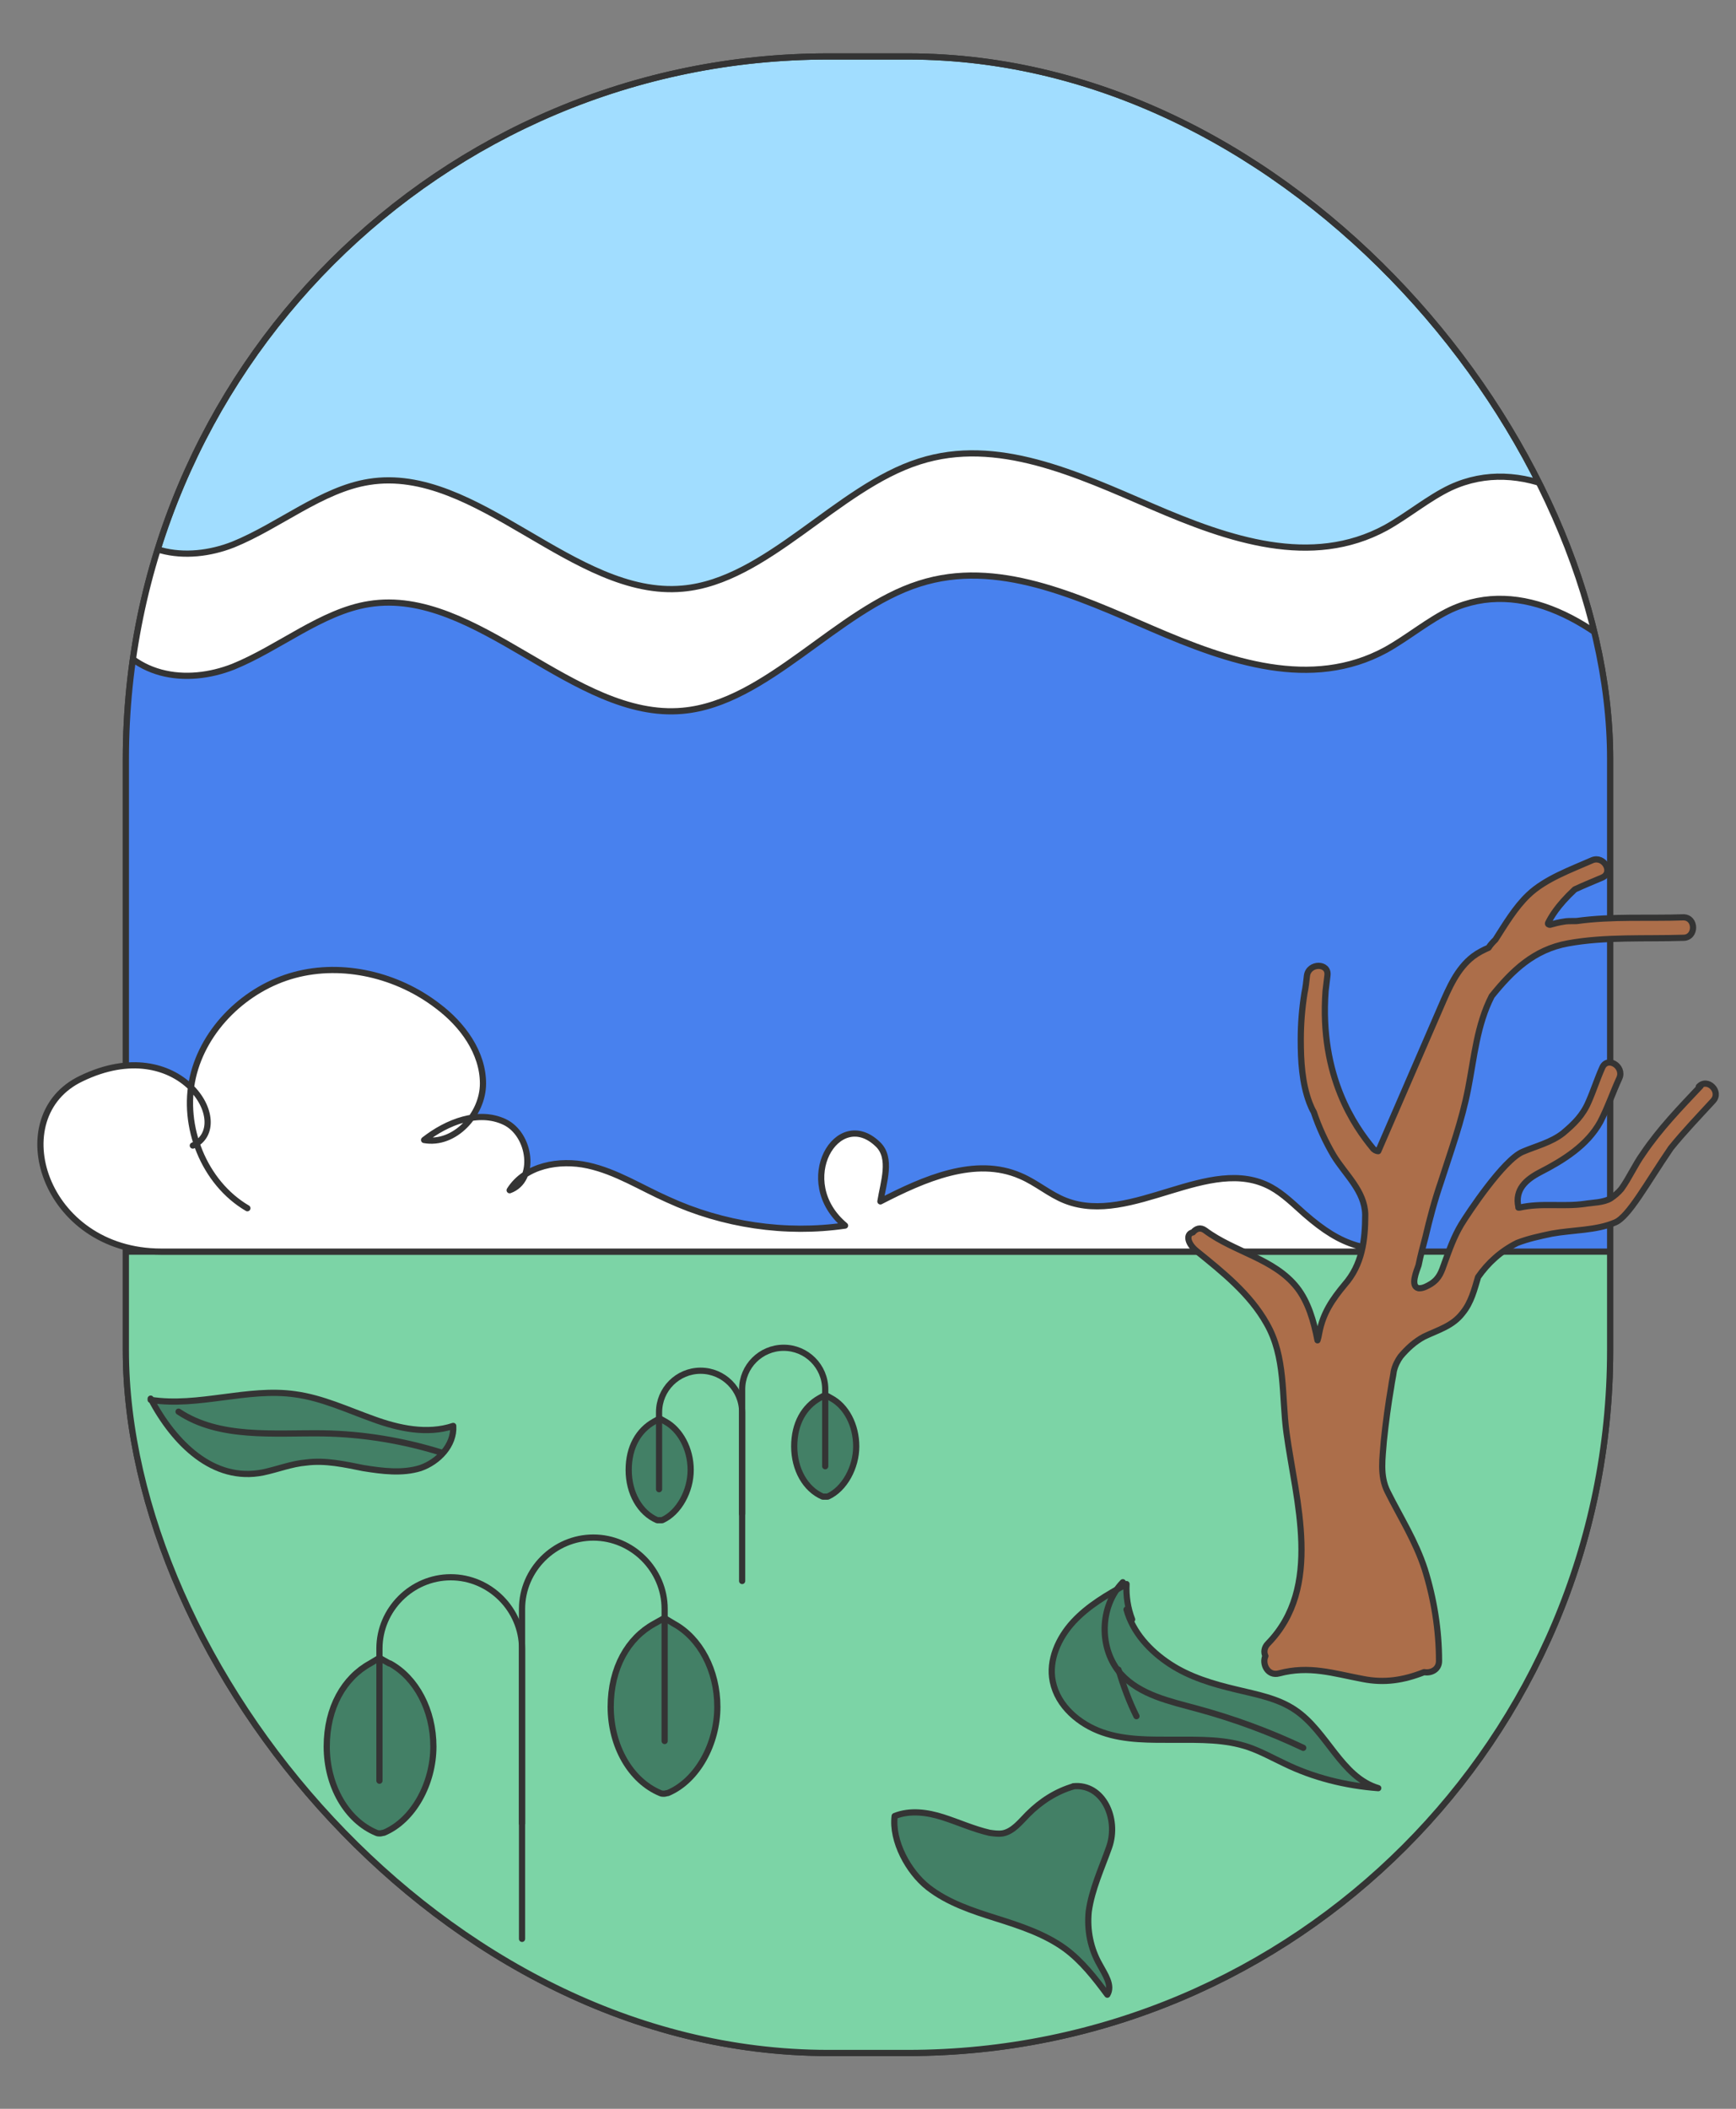
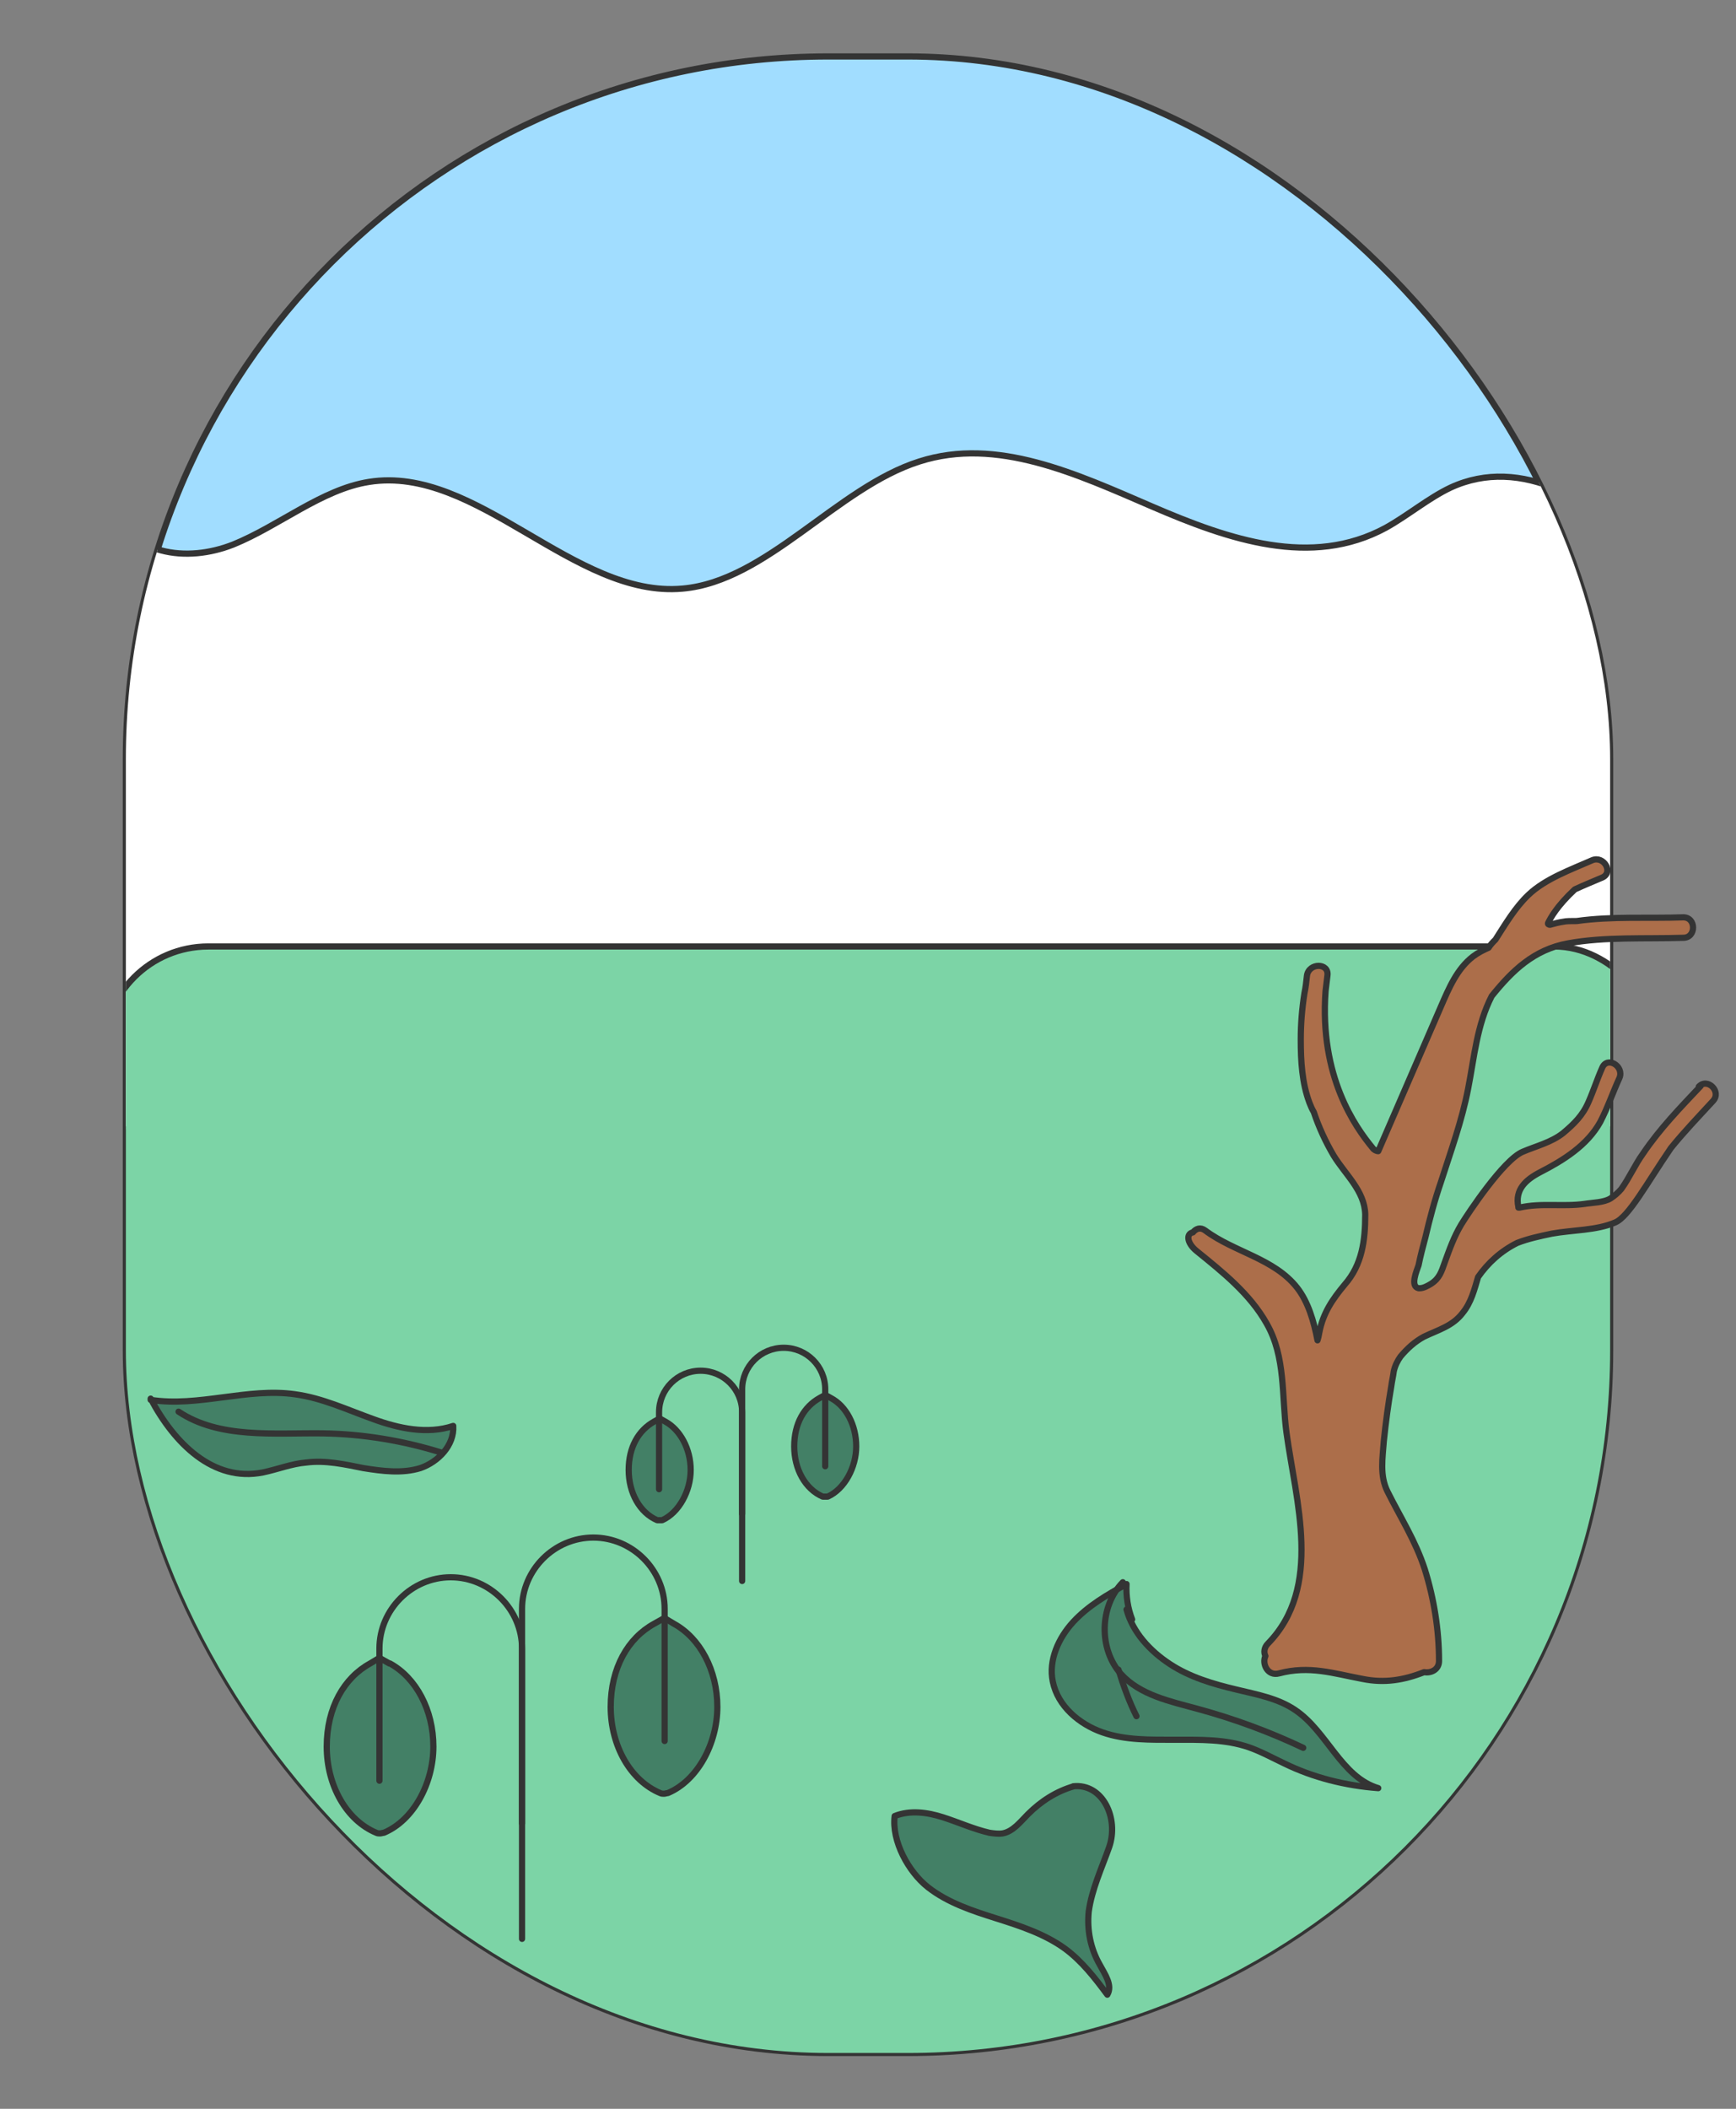
<svg xmlns="http://www.w3.org/2000/svg" id="Calque_1" version="1.1" viewBox="0 0 280 340">
  <rect x="0" y="0" width="280" height="340" fill="#808080" stroke="none" />
  <defs>
    <style>
      .st0, .st1 {
        fill: none;
      }

      .st2 {
        fill: #4881ee;
      }

      .st2, .st3, .st1, .st4, .st5, .st6, .st7, .st8, .st9 {
        stroke: #343434;
        stroke-linecap: round;
        stroke-linejoin: round;
      }

      .st2, .st7 {
        fill-rule: evenodd;
      }

      .st3 {
        fill: #438066;
      }

      .st4 {
        fill: #7cd4a6;
      }

      .st5, .st7 {
        fill: #fff;
      }

      .st6 {
        fill: #a1ddff;
      }

      .st8 {
        fill: #fed767;
      }

      .st9 {
        fill: #ac6e4a;
      }

      .st10 {
        clip-path: url(#clippath);
      }
    </style>
    <clipPath id="clippath">
      <rect class="st0" x="20.3" y="9.1" width="239.4" height="321.9" rx="113.3" ry="113.3" />
    </clipPath>
  </defs>
  <g id="Calque_3">
    <rect class="st6" x="20.3" y="9.1" width="239.4" height="321.9" rx="113.3" ry="113.3" />
    <g class="st10">
      <g>
        <path class="st7" d="M267,90.9c-9.4-10.4-21.7-17.5-33-12.3-3.6,1.7-6.9,4.5-10.5,6.5-12,6.5-25.3,1.9-37.6-3.4-12.3-5.3-25.1-11.3-37.6-7.3-13.3,4.2-24.6,19.3-38.2,20.5-17.5,1.6-33.2-20-50.6-17.2-7.6,1.2-14.5,7.1-21.9,10.1-7.4,2.9-16.7,2-21-7.3v101.6h250.9l-.6-91.2Z" />
        <rect class="st4" x="16.7" y="152.6" width="250.9" height="270.2" rx="16.9" ry="16.9" />
-         <path class="st2" d="M267,110.6c-9.4-10.4-21.7-17.5-33-12.3-3.6,1.7-6.9,4.5-10.5,6.5-12,6.5-25.3,1.9-37.6-3.4s-25.1-11.3-37.6-7.3c-13.3,4.2-24.6,19.3-38.2,20.5-17.5,1.6-33.2-20-50.6-17.2-7.6,1.2-14.5,7.1-21.9,10.1-7.4,2.9-16.7,2-21-7.3v101.6h250.9l-.6-91.2Z" />
        <path class="st3" d="M194.5,356.2c4.7.1,9,4.1,13.7,3.1,4.9-1,8-7.3,13-6.9,1.5.1,2.9.8,4.3,1.5,4.3,2.1,8.7,4,13.2,5.4,1.4.5,3,0,3.9-1.2,1.6-2.1-.3-4.4-2.1-5.8.1-1.4,2.1-1.3,3.4-.8,3.5,1.3,7,2.6,10.5,3.9,1,.4,2,.4,3,.1,2.9-.9,2.4-3.9.8-5.4-1.2-1.1-2.8-1.5-4.3-1.9,1.5-.5,3.1.2,4.6-.5.6-.3,1.1-.9,1.1-1.6,0-.8-.6-1.2-1.2-1.5-1.6-.9-3.2-1.6-5-2.1,1.3-2-.2-4.9-2.4-5.6-2.3-.7-4.8.6-6.2,2.5-.5.7-.9,1.4-1.6,1.8-.4.2-.8.2-1.2,0-.6-.3-.6-.8-.6-1.3,0-.4,0-.7,0-1.1.2-1.6-1.3-2.8-2.9-2.4-1,.3-2,.9-2.9,1.5-1.8,1.4-3.4,3.2-5.6,3.9s-5.2-.5-5.2-2.8c0-1.7,1.5-3.6.3-4.7-.3-.3-.8-.4-1.2-.5-3.6-.7-7.6,1.8-8.5,5.4-.2,1-.3,2-.8,2.9-1.5,2.8-5.7,2.2-8.3,4-2,1.4-2.7,4.1-4.7,5.5-1.2.8-2.7,1.1-4.1,1.6-1.4.5-2.8,1.6-2.9,3.1" />
        <path class="st3" d="M24.3,225.5c3.8,7.2,10.1,13.5,18.1,11.9,2.4-.5,4.6-1.4,7-1.6,3.1-.4,6.2.3,9.2.9,3.1.5,6.3.9,9.2,0,2.9-1,5.5-3.7,5.3-6.8-4.2,1.4-8.8.4-12.9-1.1-4.2-1.5-8.2-3.4-12.6-4-7.7-1.1-15.6,2.1-23.3.9h0Z" />
        <path class="st3" d="M28.8,227.6c6.6,4.4,15.3,3.4,23.3,3.5,6.5.1,13,1.2,19.1,3.1" />
        <path class="st3" d="M216.5,348.6c1.4-3,3.3-5.8,5.4-8.3" />
        <path class="st3" d="M181.7,259.5c1,3.7,3.8,6.7,7,8.8s6.9,3.2,10.7,4.1c3.3.8,6.7,1.4,9.5,3.3,5.2,3.5,7.4,10.8,13.4,12.6-5.3-.4-10.5-1.7-15.2-4-1.9-.9-3.7-1.9-5.7-2.6-3.8-1.3-7.8-1.2-11.8-1.2-4,0-8.1.1-11.8-1.2s-7.2-4.2-8-8.2c-.7-3.4.9-7,3.3-9.6s5.5-4.4,8.6-6.1c-.1,1.9.2,3.9.9,5.7" />
        <path class="st1" d="M181.1,255.1c-3.8,3.9-3.9,10.8-.3,14.8,3.1,3.4,7.9,4.4,12.3,5.6,5.9,1.6,11.6,3.7,17.1,6.3" />
        <path class="st8" d="M180.4,269.2c.8,2.6,1.7,5.1,2.9,7.5" />
-         <path class="st3" d="M226.2,301.2c5.4-.8,11,.1,15.8,2.6" />
      </g>
    </g>
-     <rect class="st1" x="20.3" y="9.1" width="239.4" height="321.9" rx="113.3" ry="113.3" />
  </g>
  <g id="Calque_2">
    <path class="st3" d="M107.3,229.2c2.4,1.3,4.1,4.4,4.1,7.8s-1.9,6.9-4.6,8.1c-.1,0-.2,0-.4,0s-.2,0-.4,0c-2.8-1.2-4.6-4.4-4.6-8.1s1.6-6.4,4.1-7.8l.9-.5s.9.5.9.5Z" />
    <path class="st1" d="M119.7,254.9v-27.2c0-3.7-3-6.7-6.7-6.7s-6.7,3-6.7,6.7v12.4" />
    <path class="st3" d="M133.1,224.9l.9.5c2.5,1.3,4.1,4.4,4.1,7.8s-1.9,6.9-4.6,8.1c-.1,0-.2,0-.4,0s-.2,0-.4,0c-2.8-1.2-4.6-4.4-4.6-8.1s1.6-6.4,4.1-7.8l.9-.5Z" />
    <path class="st1" d="M133.1,236.4v-12.4c0-3.7-3-6.7-6.7-6.7s-6.7,3-6.7,6.7v20.1" />
    <path class="st3" d="M173.2,288c-2.8.8-5.3,2.4-7.4,4.5-1.2,1.2-2.4,2.8-4.1,3.1-.7.1-1.4,0-2.1-.1-2.6-.6-5-1.7-7.5-2.5s-5.3-1.2-7.8-.2c-.5,4,2.2,9,5.4,11.5s7.2,3.8,11,5,7.8,2.5,11.1,4.9c2.7,2,4.8,4.7,6.8,7.4.9-1.5-.4-3.3-1.2-4.8-1.5-2.6-2.1-5.6-1.8-8.6.5-3.6,2.1-7,3.3-10.4,1.6-4.6-1-10.3-5.8-9.8h0Z" />
    <path class="st3" d="M62.9,268.2c4.2,2.3,7,7.5,7,13.4s-3.2,11.9-8,13.9c-.2,0-.4.1-.6.1s-.4,0-.6-.1c-4.8-2-8-7.6-8-13.9s2.8-11.1,7-13.4l1.5-.9s1.6.9,1.6.9Z" />
    <path class="st1" d="M84.2,312.6v-46.8c0-6.3-5.2-11.5-11.5-11.5s-11.5,5.2-11.5,11.5v21.3" />
    <path class="st3" d="M107.2,260.9l1.5.9c4.2,2.3,7,7.5,7,13.4s-3.2,11.9-8,13.9c-.2,0-.4.1-.6.1s-.4,0-.6-.1c-4.8-2-8-7.6-8-13.9s2.8-11.1,7-13.4c0,0,1.6-.9,1.6-.9Z" />
    <path class="st1" d="M107.2,280.7v-21.3c0-6.3-5.2-11.5-11.5-11.5s-11.5,5.2-11.5,11.5v34.6" />
-     <path class="st5" d="M39.9,194.8c-7-4.1-10.6-13.2-8.8-21.1s8.6-14.4,16.4-16.5,16.6,0,23.1,5c4,3,7.3,7.5,7.3,12.5s-4.6,10-9.5,9.1c3.7-2.9,8.8-4.9,13-2.9,4.2,2,5.2,9.4.8,11,2.5-4,8-5,12.6-4s8.6,3.6,12.9,5.5c8.9,4.1,19,5.6,28.6,4.2-8.5-7.1-1.2-19.4,5.3-13.1,2.3,2.2.9,6.1.4,9.2,7-3.6,15.3-7.3,22.6-4.1,2.6,1.1,4.7,3,7.3,4,10.6,4.1,23.2-7.6,33.1-2.2,2,1.1,3.7,2.8,5.4,4.3,6.3,5.5,9.8,6,18.1,6.1H26c-19,0-25.7-21.8-12.9-27.9,15.9-7.7,25,7.6,18,10.8" />
    <path class="st9" d="M274.3,175.1c-3.3,3.5-6.6,6.9-9.3,10.9-1.3,1.8-2.2,3.9-3.5,5.7-.5.6-1.1,1.1-1.7,1.5-1.1.7-3,.7-4.2.9-3.5.5-7-.2-10.5.6,0,0-.2,0-.2,0,0,0,0,0,0-.1-.6-2.8,1.2-4.4,3.5-5.6,3.7-1.9,7.6-4.3,9.7-8.1,1.2-2.3,2-4.7,3.1-7.1.8-1.9-2-3.6-2.8-1.6-.8,1.8-1.4,3.7-2.2,5.5-.9,2.1-2.3,3.5-4.1,5-1.9,1.5-4.4,2.1-6.5,3-3.1,1.3-8.8,9.9-9.9,11.7-1.2,2-1.9,4-2.7,6.2-.5,1.4-.8,2.5-2.2,3.4-.5.3-1.2.7-1.8.7,0,0-.1,0-.2,0-1.4-.3-.3-2.8,0-3.7.3-1.5.7-3,1.1-4.5.7-3,1.5-6,2.5-8.9,1.6-5,3.4-9.9,4.4-15.1,1-5.1,1.4-10.2,3.8-14.9,0,0,0,0,0,0,3.3-4.1,6.8-7.5,12.3-8.5,6-1.1,12.5-.7,18.6-.9,2.1,0,2.1-3.3,0-3.3-5.5.2-11.5-.2-17.2.6-.9,0-1.7,0-2.1.1-.7.1-1.5.3-2.2.5-.2,0-.4-.1-.3-.3.4-.8,1.4-2.7,4.3-5.4,1.5-.7,3-1.3,4.4-1.9,1.9-.8.3-3.6-1.6-2.8-3.4,1.5-7.6,3-10.3,5.6-2.1,2-3.7,4.7-5.3,7.2-.4.4-.8.8-1.1,1.3-.9.4-1.7.8-2.5,1.4-2.6,2-3.9,5.1-5.2,8.1-3.4,7.8-6.7,15.5-10.1,23.3-.3,0-.7-.2-.9-.5-2.8-3.4-8.6-11.5-7.6-25.3.1-.8.2-1.7.3-2.5.3-2.1-3-2.1-3.3,0-.1.9-.2,1.9-.4,2.8-.4,2.5-.6,5-.6,7.5,0,3.5.2,7,1.4,10.2.2.5.4,1,.7,1.5.8,2.4,1.9,4.8,3.2,7,1.9,3.1,5,5.7,5.1,9.5,0,4.2-.5,8.1-3.3,11.3-2,2.4-3.5,4.6-4.1,7.7-.1.6-.2,1-.3,1.3-.6-3.1-1.5-6.2-3.3-8.5-3.7-4.7-10.1-5.7-14.8-9.2-.8-.6-1.5-.3-2,.3-1.1.2-1,1.7.6,3,4.2,3.4,8.6,6.9,11.3,11.7,3.1,5.4,2.4,11.7,3.2,17.6,1.5,11,5.9,24.9-3,34-.6.6-.7,1.4-.4,2-.6,1.3.4,3.3,2.2,2.8,4.9-1.3,8.7,0,13.5.9,3.5.7,6.6.2,9.9-1.1,0,0,0,0,0,0,1.1.2,2.4-.4,2.4-1.8,0-5-.8-10-2.3-14.8-1.5-4.6-3.9-8.3-6-12.5-1.3-2.6-.8-5.4-.6-8.2.3-2.9.7-5.9,1.2-8.8.1-.8.3-1.6.4-2.4.2-.9.6-1.7,1.1-2.4,1.1-1.3,2.3-2.4,3.8-3.2,2.3-1.1,4.6-1.7,6.2-3.8,1.4-1.7,1.9-3.8,2.5-5.8,1.6-2.3,3.7-4.2,6.3-5.5,1.8-.7,3.7-1.1,5.6-1.5,3.3-.6,7.2-.5,10.2-1.8,2.2-.9,5.1-6.3,9-12,2.1-2.6,4.5-5.1,6.8-7.6,1.4-1.5-.9-3.8-2.3-2.3h0Z" />
  </g>
</svg>